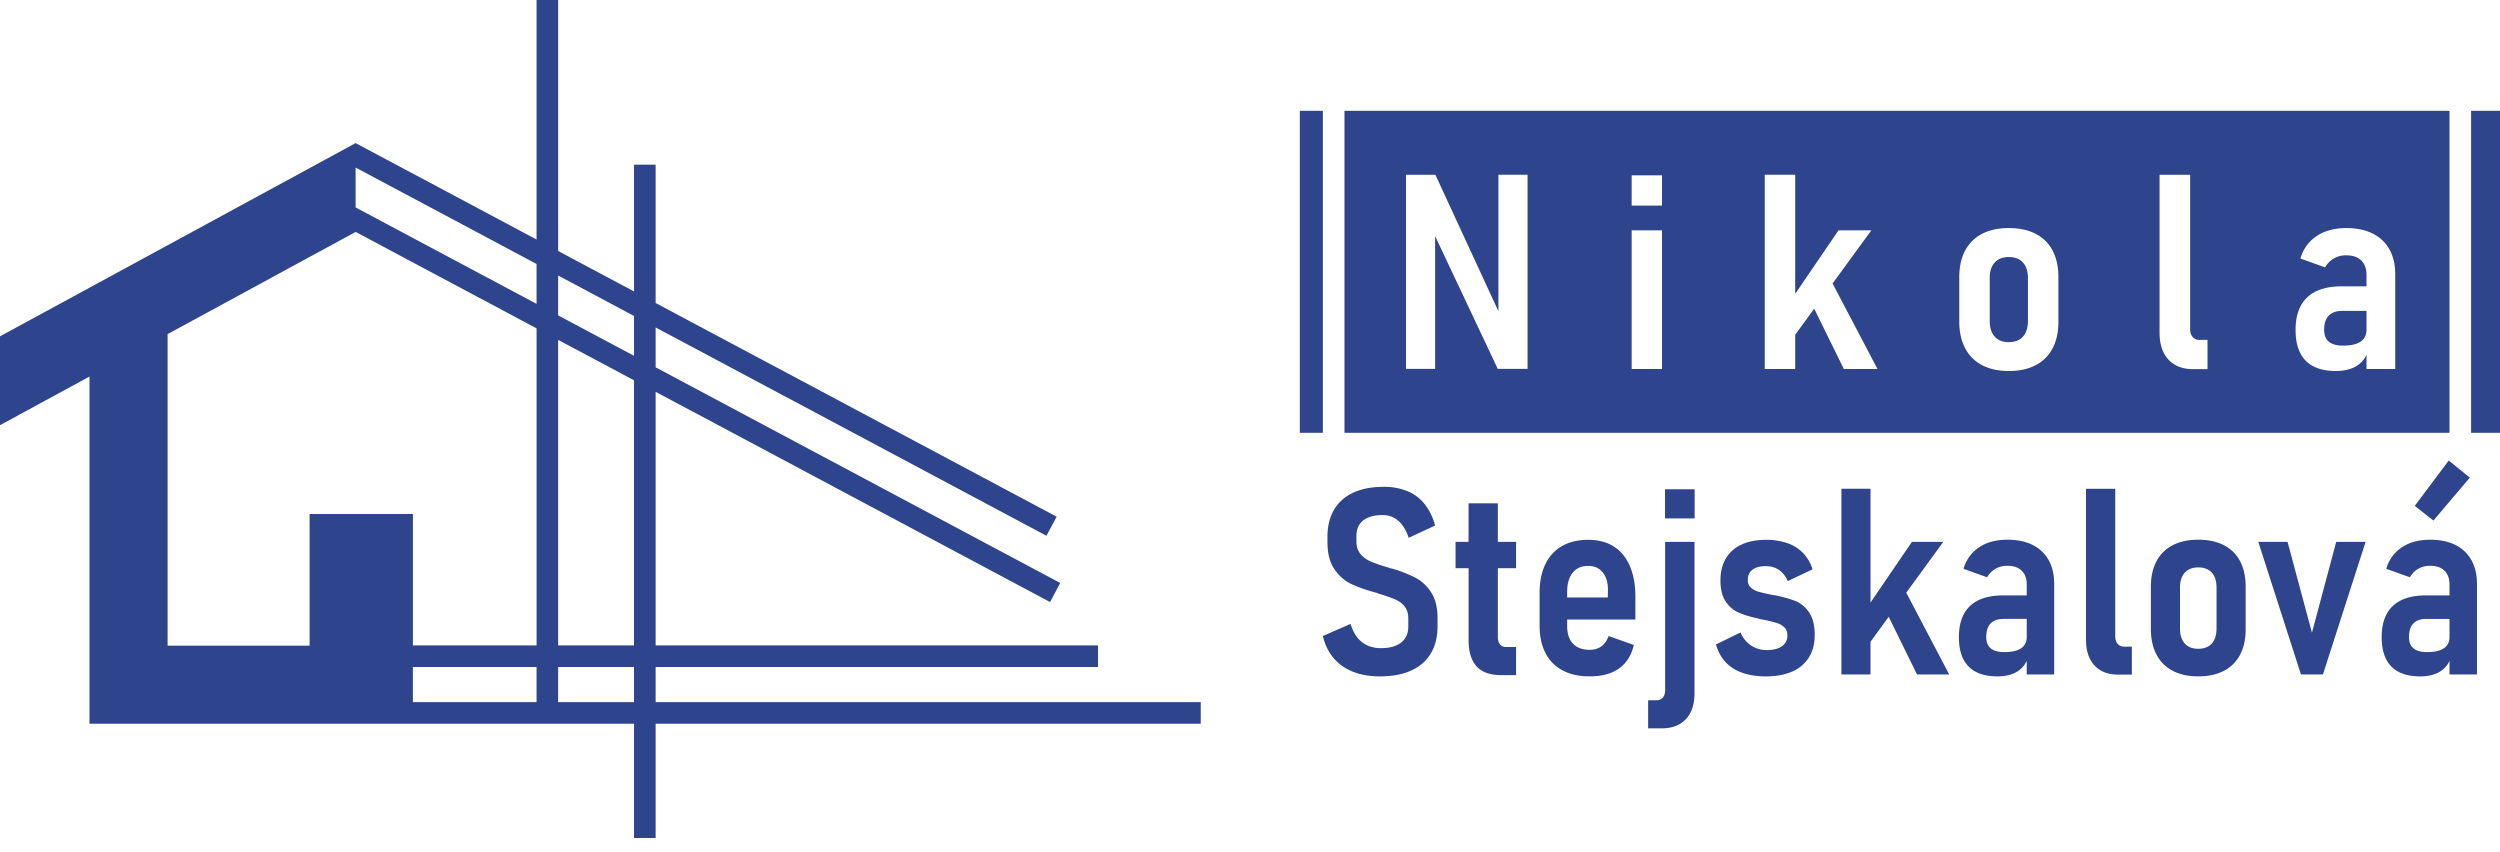
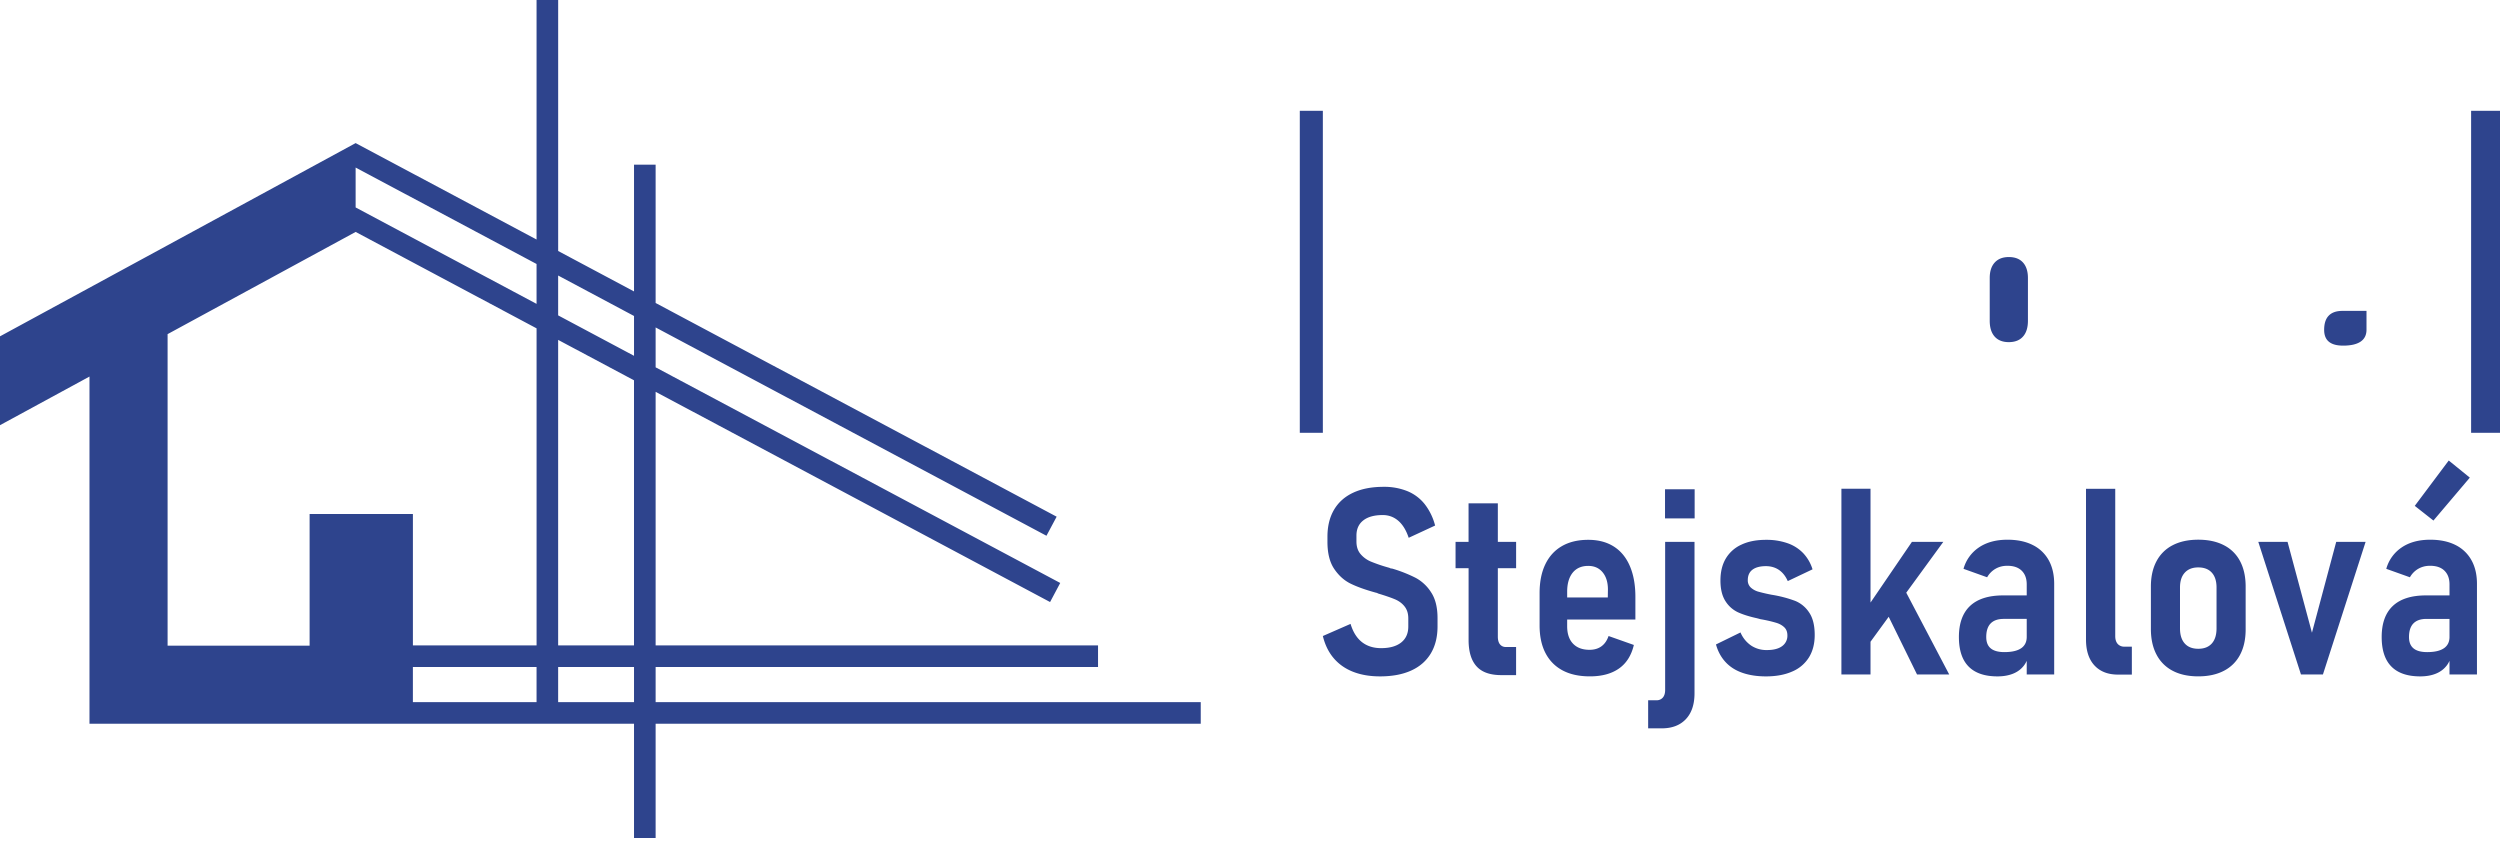
<svg xmlns="http://www.w3.org/2000/svg" fill="none" class="sc-gsTDqH ePBstb" viewBox="0 0 135 46">
  <path fill="#2E448D" d="M30.142 36.018h4.095v1.898H30.14v-1.898Zm-7.846.01v-.01h6.678v1.898h-6.678v-1.887Zm-5.577-8.27v7.108H9.05V18.043l10.155-5.519 9.77 5.207v17.12h-6.678v-7.094h-5.578.001Zm12.255-11.349-9.77-5.207V9.048l9.77 5.207v2.154Zm5.263.65v2.155L30.14 17.03v-2.152l4.096 2.184v-.002Zm0 17.791H30.14V18.354l4.096 2.182v14.315Zm30.604 3.065H35.404v-1.898h23.89v-1.166h-23.89V21.158l21.3 11.352.548-1.03-21.848-11.644v-2.154l21.105 11.249.55-1.03-21.655-11.54V8.891h-1.167v6.846l-4.096-2.183V0h-1.167v12.934l-9.77-5.207L0 18.162v4.798l4.832-2.626v18.749h29.405v6.17h1.167v-6.17H64.84v-1.168Zm11.617-6.705a7.517 7.517 0 0 0-1.259-.5.5.5 0 0 0-.055-.01.996.996 0 0 1-.062-.01.318.318 0 0 0-.07-.032 8.352 8.352 0 0 1-.99-.335 1.48 1.48 0 0 1-.554-.406c-.147-.175-.22-.4-.22-.676v-.318c0-.353.122-.627.368-.82.246-.193.597-.29 1.052-.29.322 0 .602.104.841.31.24.208.426.514.56.918l1.427-.662a3.174 3.174 0 0 0-.559-1.152 2.313 2.313 0 0 0-.934-.703 3.315 3.315 0 0 0-1.287-.235c-.639 0-1.185.104-1.638.314-.453.21-.799.516-1.038.92-.239.405-.358.893-.358 1.463v.276c0 .611.122 1.098.365 1.459.244.36.54.626.887.796.347.17.796.331 1.347.483l.084.02a.23.23 0 0 1 .023.014l.025.014c.368.11.664.211.89.304.225.091.406.222.541.393.136.17.204.386.204.648v.441c0 .373-.13.66-.387.863-.257.202-.618.303-1.082.303-.414 0-.76-.11-1.039-.33-.278-.221-.48-.549-.61-.98l-1.496.655c.115.474.31.872.585 1.196.276.324.625.57 1.046.735.42.165.907.249 1.458.249.658 0 1.218-.105 1.68-.315.462-.209.814-.516 1.058-.92.244-.405.366-.893.366-1.463v-.447c0-.575-.114-1.038-.342-1.387a2.258 2.258 0 0 0-.827-.783Zm4.424-4.031h-1.58v2.083H78.6v1.42h.704v3.877c0 .63.143 1.103.428 1.42.285.318.73.477 1.337.477h.8v-1.518h-.544a.393.393 0 0 1-.328-.145c-.076-.096-.114-.234-.114-.414v-3.696h.987v-1.421h-.987v-2.083Zm5.939 5.083h-2.194v-.31c0-.438.1-.778.297-1.025.198-.245.478-.368.842-.368.322 0 .578.112.769.338.19.225.288.53.293.917l-.007.448Zm.32-2.752c-.379-.239-.838-.359-1.375-.359-.557 0-1.03.113-1.421.339-.391.225-.69.553-.897.982-.207.43-.31.948-.31 1.556v1.745c0 .588.107 1.087.32 1.496.214.41.522.721.925.935.402.214.893.32 1.472.32.644 0 1.167-.141 1.57-.424.402-.282.67-.707.803-1.272l-1.365-.483c-.084.244-.21.429-.384.555-.172.126-.387.19-.644.19-.382 0-.679-.11-.89-.33-.212-.222-.318-.536-.318-.946v-.359h3.684v-1.227c0-.644-.1-1.198-.3-1.663-.2-.464-.49-.816-.87-1.055Zm2.77-1.517h1.6V26.42h-1.6v1.573Zm.007 9.262c0 .18-.042.318-.125.414a.429.429 0 0 1-.344.145H89v1.517h.732c.556 0 .99-.165 1.303-.496.313-.331.469-.798.469-1.4v-8.173h-1.586v7.993Zm7.021-4.807a6.576 6.576 0 0 0-1.262-.33 9.181 9.181 0 0 1-.71-.163 1.02 1.02 0 0 1-.42-.224.523.523 0 0 1-.166-.407c0-.244.083-.43.25-.559.17-.128.412-.193.73-.193.27 0 .506.07.706.207.2.138.357.338.472.6l1.338-.635a2.232 2.232 0 0 0-.503-.872 2.15 2.15 0 0 0-.845-.538 3.419 3.419 0 0 0-1.163-.183c-.519 0-.962.086-1.33.26a1.87 1.87 0 0 0-.842.748c-.193.326-.29.721-.29 1.186 0 .47.092.842.273 1.12.165.264.404.474.686.604.277.124.617.23 1.02.317.02.005.035.01.046.014a.102.102 0 0 0 .038.007c.05.018.1.031.148.038.279.048.554.112.824.193.166.053.304.132.414.238.11.106.166.25.166.434a.683.683 0 0 1-.287.583c-.19.14-.465.21-.823.21a1.49 1.49 0 0 1-.85-.244 1.62 1.62 0 0 1-.572-.707l-1.324.648c.101.368.271.683.51.945.24.262.544.457.915.586.37.129.793.194 1.272.194.552 0 1.025-.088 1.42-.263a1.95 1.95 0 0 0 .904-.765c.207-.336.31-.738.31-1.207 0-.52-.101-.928-.306-1.224a1.63 1.63 0 0 0-.749-.618Zm8-3.186h-1.696l-2.235 3.277v-6.146h-1.572V36.42h1.572v-1.767l.982-1.347 1.529 3.114h1.738l-2.319-4.415 2.001-2.744Zm4.201 5.745c-.203.138-.504.207-.903.207-.327 0-.572-.066-.735-.2-.164-.133-.245-.338-.245-.614 0-.326.079-.571.238-.734.159-.163.394-.245.707-.245h1.241v.973c0 .27-.101.475-.303.614Zm.62-5.58c-.377-.188-.829-.282-1.358-.282-.611 0-1.123.137-1.535.413a2.044 2.044 0 0 0-.837 1.159l1.275.456c.111-.194.26-.345.448-.456.189-.11.403-.165.642-.165.336 0 .594.088.776.265.182.178.272.424.272.741v.594h-1.269c-.791 0-1.387.19-1.79.568-.402.38-.603.94-.603 1.68 0 .708.175 1.24.524 1.593.35.355.869.532 1.559.532.317 0 .596-.049.838-.145.241-.097.438-.242.589-.439.061-.077.109-.164.152-.255v.735h1.483v-4.89c0-.502-.1-.93-.3-1.287a1.98 1.98 0 0 0-.866-.817Zm4.594 5.343c-.087-.1-.131-.239-.131-.418v-7.958h-1.579v8.138c0 .603.151 1.07.455 1.4.303.33.729.497 1.276.497h.745v-1.51h-.4a.462.462 0 0 1-.366-.149Zm5.339-.839c0 .354-.085.626-.255.817-.171.191-.414.286-.732.286-.317 0-.56-.095-.73-.286-.171-.19-.256-.463-.256-.817v-2.207c0-.345.086-.612.259-.8.172-.189.415-.283.727-.283.318 0 .561.094.732.283.17.188.255.455.255.8v2.207Zm.396-4.49c-.384-.198-.844-.297-1.383-.297-.538 0-.998.1-1.379.297-.375.191-.681.493-.876.866-.202.379-.303.835-.303 1.368v2.29c0 .539.101 1 .303 1.383.194.376.5.682.876.876.381.2.841.3 1.379.3.539 0 .999-.1 1.383-.3.375-.191.682-.495.876-.869.2-.379.3-.835.3-1.369v-2.31c0-.534-.1-.99-.3-1.37a1.996 1.996 0 0 0-.876-.865Zm4.756 4.725-1.317-4.904h-1.58l2.304 7.16h1.186l2.304-7.16h-1.587l-1.31 4.904Zm8.525-8.374-1.138-.924-1.835 2.449 1.008.793 1.965-2.318Zm-1.401 9.215c-.202.138-.503.207-.903.207-.326 0-.572-.066-.734-.2-.164-.133-.246-.338-.246-.614 0-.326.08-.571.238-.734.159-.163.395-.245.707-.245h1.242v.973c0 .27-.101.475-.304.614Zm1.486-4.762c-.198-.355-.5-.64-.865-.818-.377-.188-.83-.282-1.359-.282-.611 0-1.123.137-1.534.413a2.045 2.045 0 0 0-.838 1.159l1.276.456c.11-.194.26-.345.448-.456.189-.11.402-.165.641-.165.336 0 .595.088.776.265.182.178.273.424.273.741v.594h-1.269c-.791 0-1.387.19-1.79.568-.403.38-.603.94-.603 1.68 0 .708.175 1.24.524 1.593.349.355.869.532 1.559.532.316 0 .596-.049.837-.145.242-.097.438-.242.59-.439.06-.077.109-.164.152-.255v.735h1.483v-4.89c0-.502-.1-.93-.301-1.286Zm-24.978-11.77c.331 0 .586-.1.764-.3.178-.199.267-.483.267-.854v-2.308c0-.36-.089-.64-.267-.837-.178-.197-.433-.295-.764-.295-.327 0-.581.098-.761.295-.181.198-.271.477-.271.837v2.309c0 .37.089.654.267.854.178.2.433.3.765.3Zm17.277-1.432c-.167.172-.25.427-.25.769 0 .289.086.502.257.642.17.14.426.21.768.21.418 0 .733-.073.945-.217.212-.145.317-.359.317-.642v-1.017h-1.298c-.327 0-.574.085-.739.255Zm-55.565 6.33h1.245V5.983h-1.245v17.392Zm63.251 0H135V5.983h-1.56v17.392Z" />
-   <path fill="#2E448D" d="M75.924 9.438h1.587l3.404 7.369v-7.37h1.573v10.481h-1.609l-3.383-7.169v7.17h-1.572V9.437Zm12.185 3h1.638v7.487h-1.638V12.44Zm0-2.971h1.638v1.637h-1.638V9.467Zm7.187-.03h1.645v6.43l2.337-3.428h1.774l-2.093 2.87 2.425 4.617h-1.817l-1.6-3.257-1.026 1.409v1.848h-1.645V9.438Zm10.505 5.526c0-.558.106-1.035.317-1.432.204-.389.525-.705.916-.905.4-.207.88-.31 1.443-.31.563 0 1.045.104 1.446.31.393.198.714.515.916.905.209.397.314.874.314 1.431v2.417c0 .558-.105 1.035-.314 1.432-.203.39-.523.709-.916.91-.401.208-.883.313-1.446.313s-1.043-.105-1.443-.314a2.133 2.133 0 0 1-.916-.916c-.211-.402-.317-.884-.317-1.446v-2.395Zm10.815-5.525h1.652v8.323c0 .188.045.334.137.437a.482.482 0 0 0 .382.155h.418v1.58h-.779c-.572 0-1.017-.174-1.334-.52-.318-.346-.476-.834-.476-1.464V9.438Zm10.891 4.627c-.191-.185-.461-.278-.812-.278a1.273 1.273 0 0 0-1.14.65l-1.334-.477c.154-.52.446-.923.876-1.211.431-.289.966-.433 1.605-.433.553 0 1.027.098 1.421.296.382.185.698.483.906.854.209.373.313.821.313 1.345v5.114h-1.551v-.769a1.342 1.342 0 0 1-.159.268c-.16.206-.373.364-.616.458-.252.101-.545.152-.876.152-.722 0-1.265-.185-1.631-.555-.365-.371-.548-.926-.548-1.667 0-.774.211-1.36.632-1.756.42-.397 1.044-.595 1.871-.595h1.327v-.62c0-.332-.095-.591-.284-.776Zm-54.906 9.308h59.672V5.983H72.601v17.39Z" />
</svg>